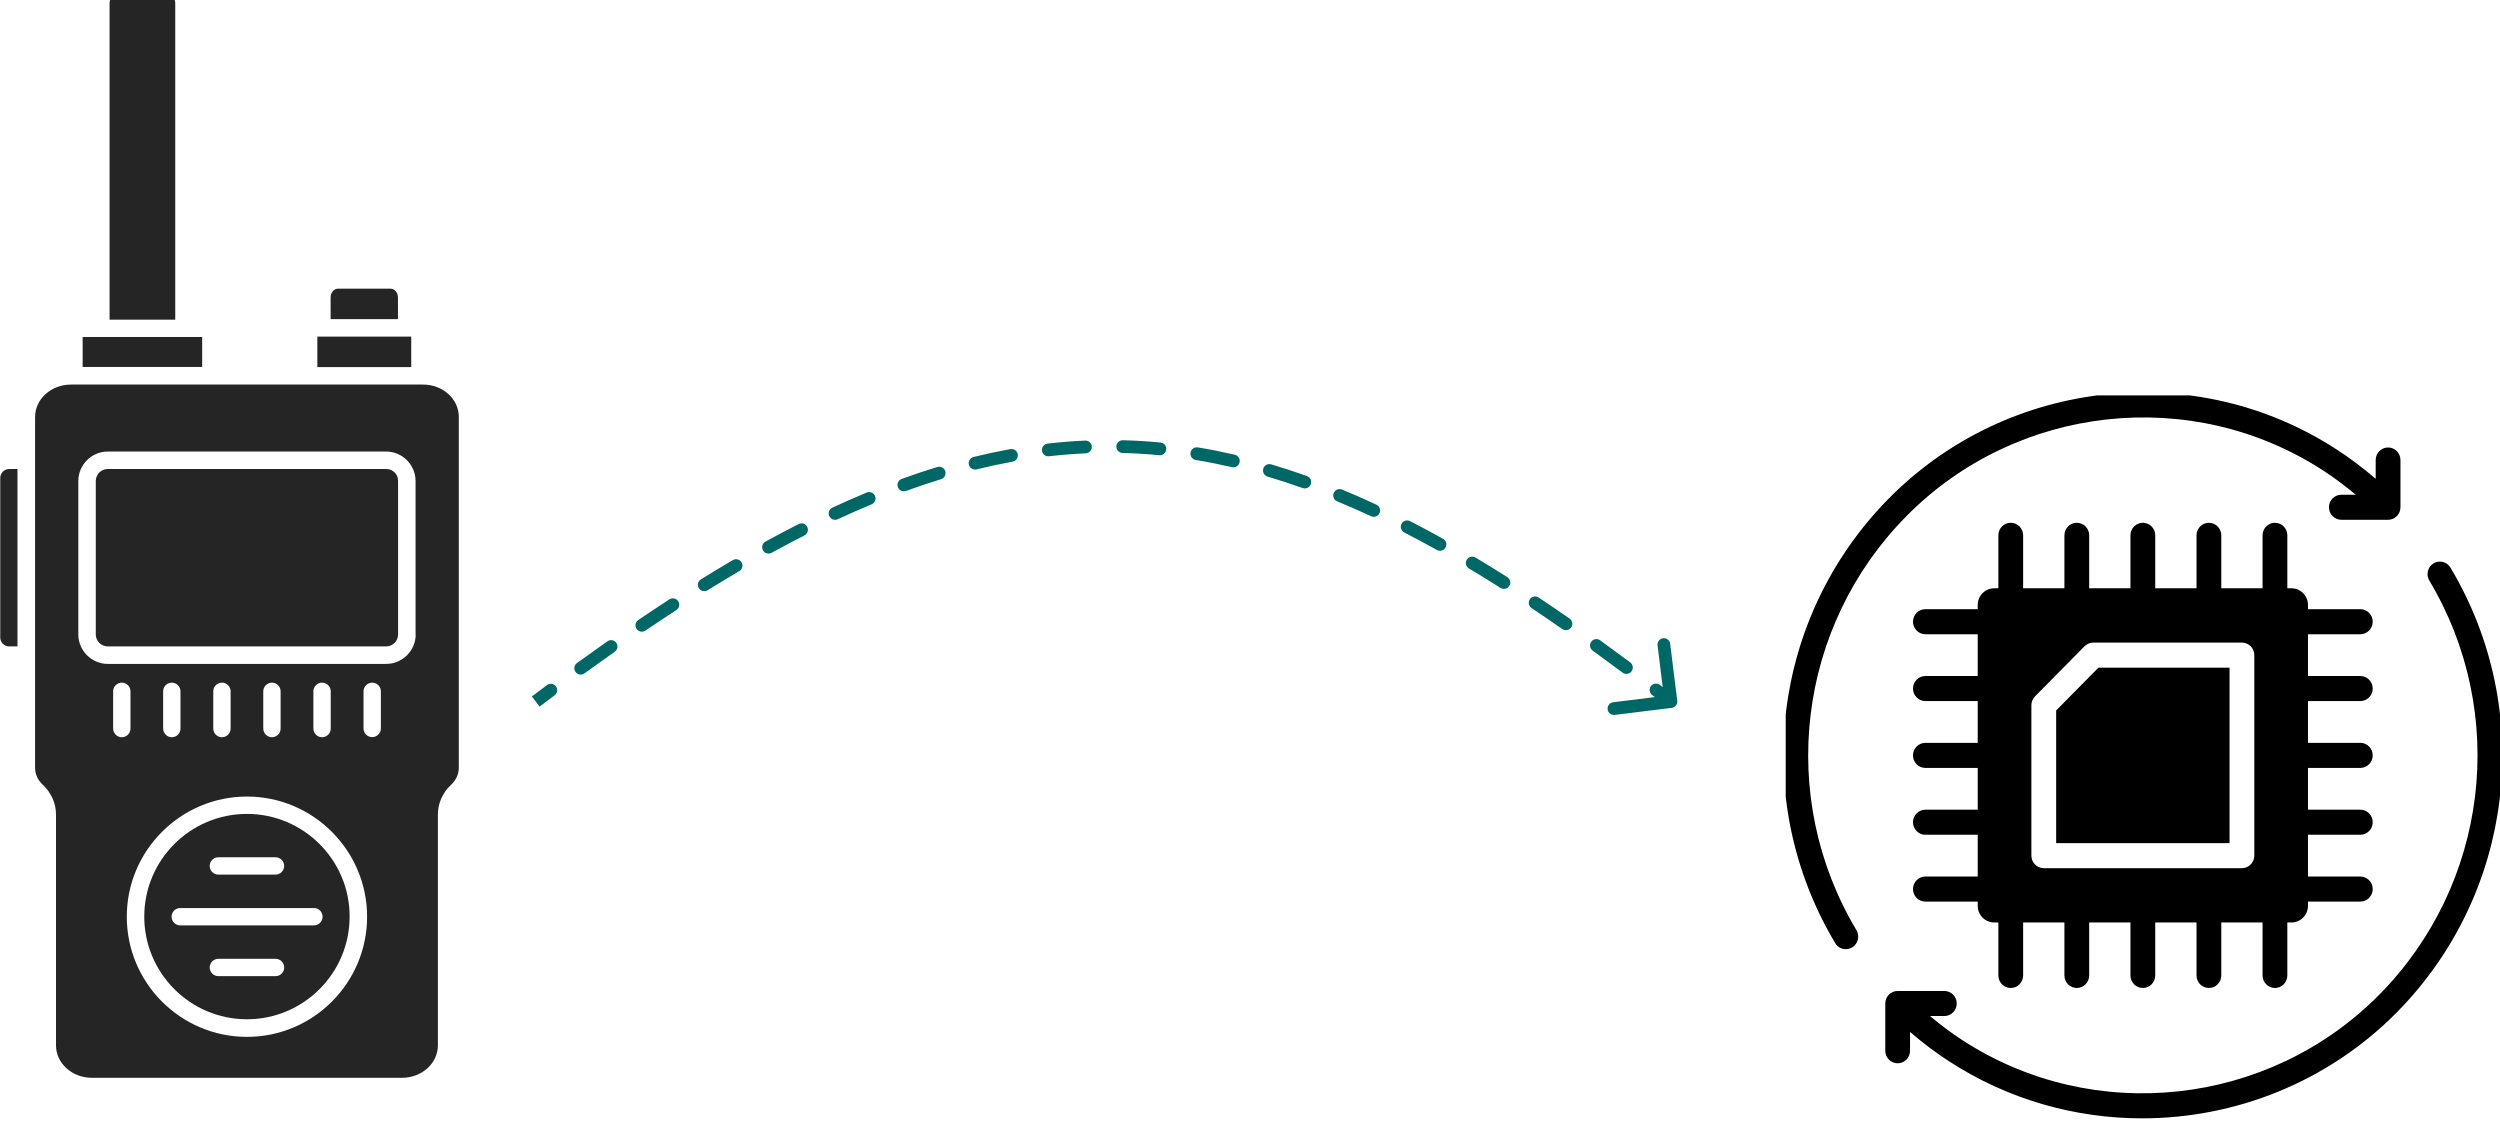
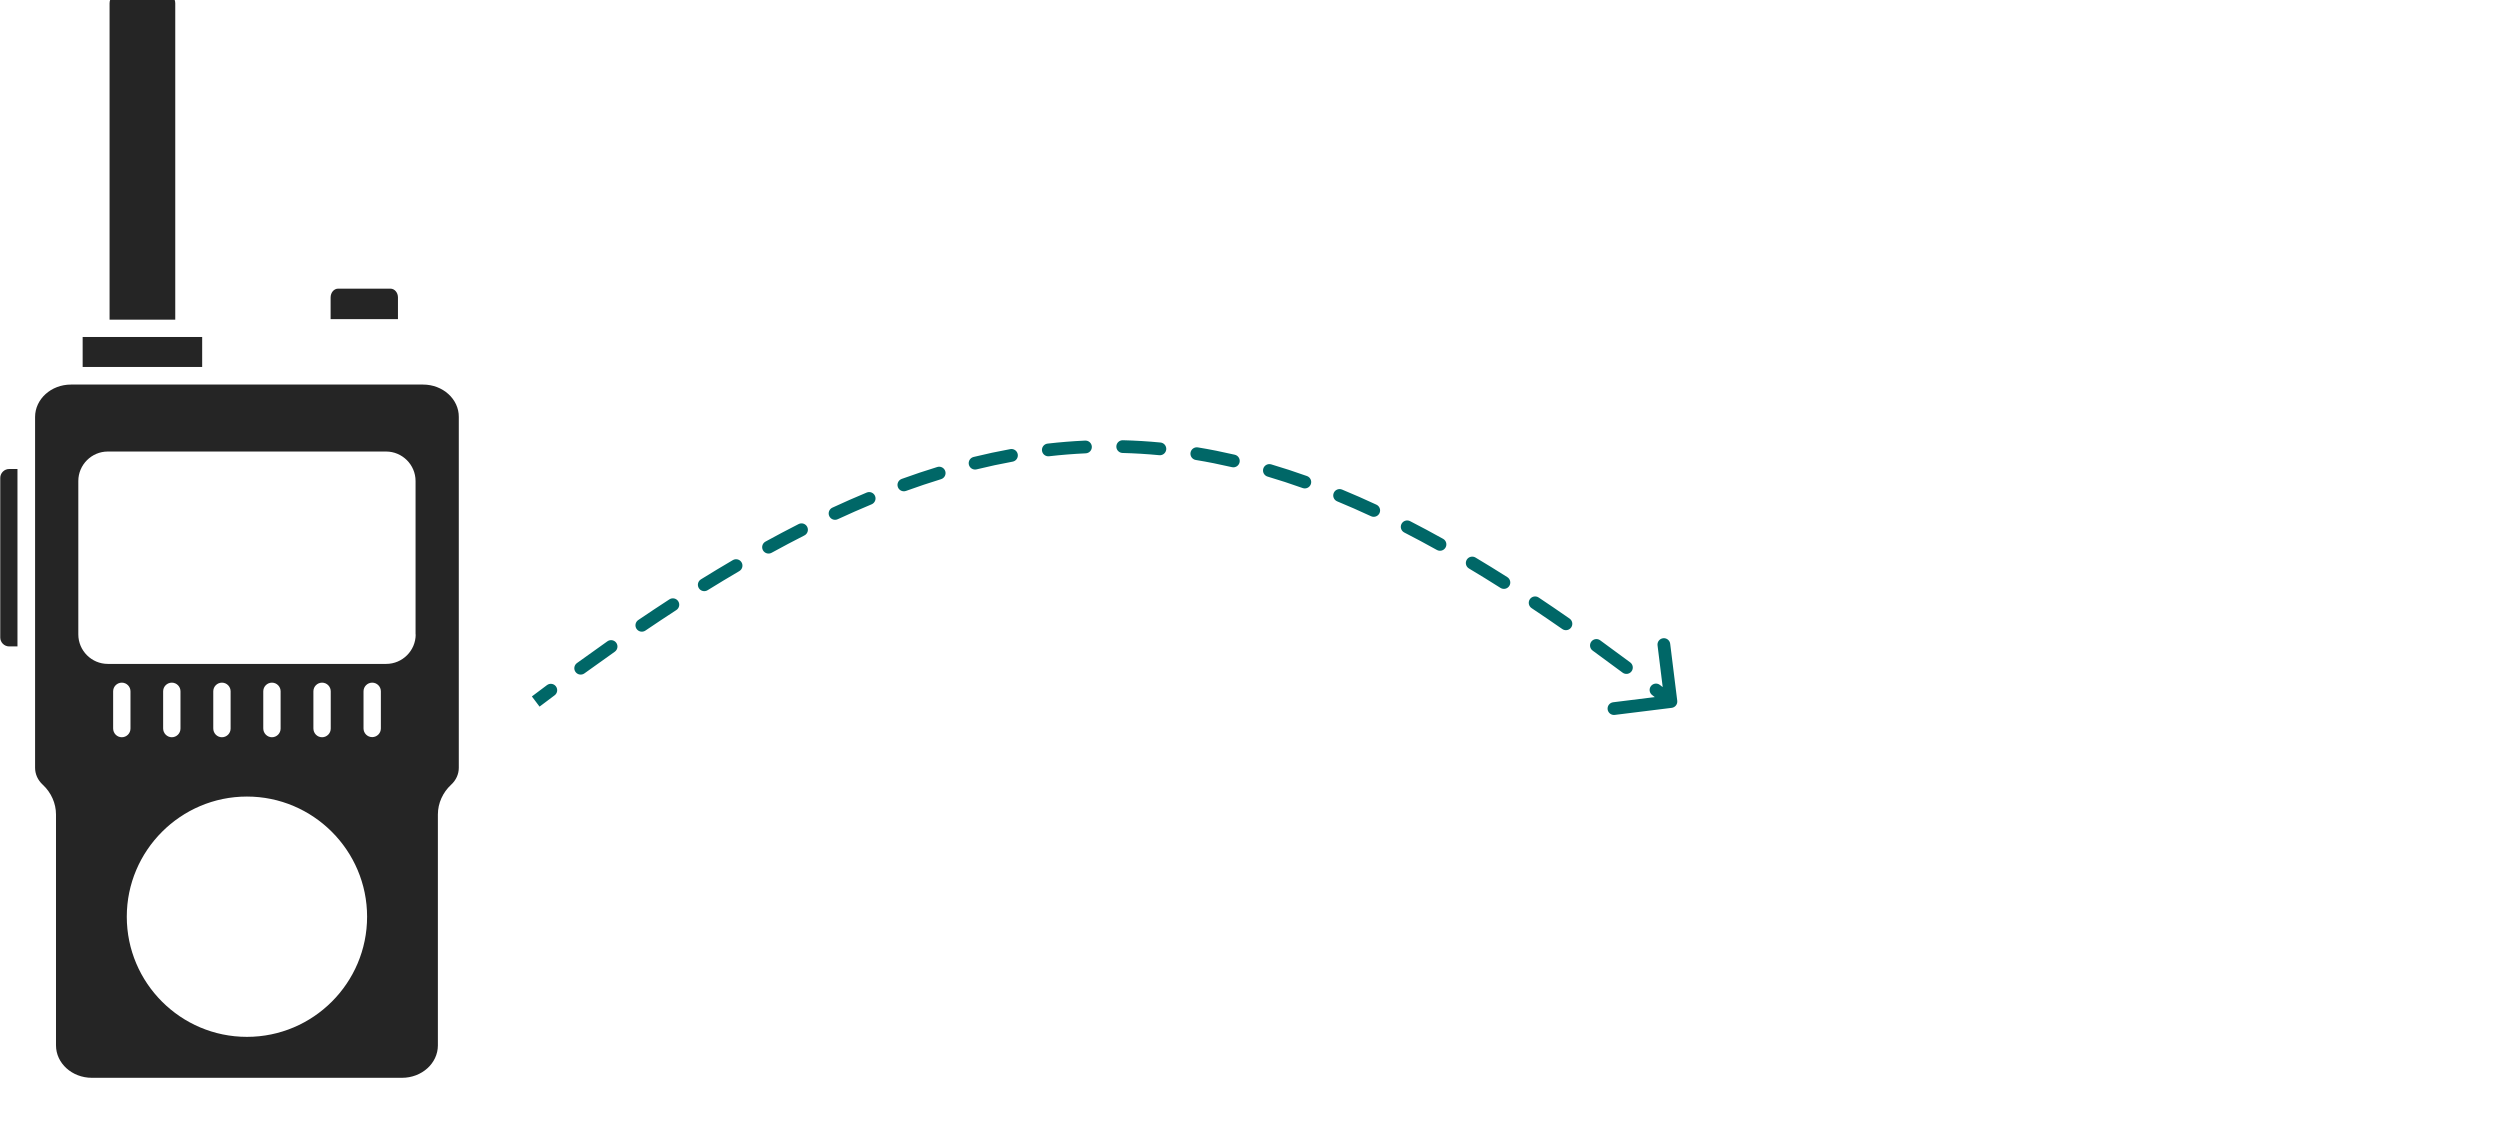
<svg xmlns="http://www.w3.org/2000/svg" width="196" height="88" viewBox="0 0 196 88" fill="none">
  <g clip-path="url(#clip0_170_342)">
    <path d="M15.85 26.42H6.48V28.77H15.85V26.42Z" fill="#252525" />
    <path d="M13 -0.5H12.99H9.34H9.33C8.92 -0.5 8.59 -0.16 8.59 0.25V25.06H13.74V0.25C13.74 -0.16 13.41 -0.5 13 -0.5Z" fill="#252525" />
    <path d="M0.02 37.47V49.98C0.02 50.37 0.34 50.68 0.72 50.68H1.37V36.77H0.72C0.34 36.77 0.02 37.08 0.02 37.47Z" fill="#252525" />
-     <path d="M19.36 63.81C14.92 63.81 11.31 67.42 11.31 71.86C11.31 76.3 14.92 79.91 19.36 79.91C23.8 79.91 27.41 76.3 27.41 71.86C27.42 67.43 23.8 63.81 19.36 63.81ZM17.12 67.21H21.6C21.98 67.21 22.28 67.52 22.28 67.89C22.28 68.27 21.97 68.57 21.6 68.57H17.12C16.74 68.57 16.44 68.26 16.44 67.89C16.44 67.51 16.75 67.21 17.12 67.21ZM21.6 76.53H17.12C16.74 76.53 16.44 76.22 16.44 75.85C16.44 75.47 16.75 75.17 17.12 75.17H21.6C21.98 75.17 22.28 75.48 22.28 75.85C22.29 76.22 21.98 76.53 21.6 76.53ZM25.29 71.87C25.29 72.25 24.98 72.55 24.61 72.55H14.13C13.75 72.55 13.45 72.24 13.45 71.87C13.45 71.49 13.76 71.19 14.13 71.19H24.6C24.98 71.18 25.29 71.49 25.29 71.87Z" fill="#252525" />
-     <path d="M32.24 26.39H24.88V28.78H32.24V26.39Z" fill="#252525" />
    <path d="M30.61 22.63H26.51C26.18 22.63 25.92 22.94 25.92 23.32V25.02H31.2V23.32C31.2 22.94 30.94 22.63 30.61 22.63Z" fill="#252525" />
    <path d="M33.17 30.15H5.56C4.01 30.15 2.75 31.29 2.75 32.69V60.19C2.75 60.69 2.96 61.16 3.35 61.52C4.01 62.13 4.39 62.98 4.39 63.85V81.96C4.39 83.36 5.65 84.5 7.2 84.5H31.52C33.07 84.5 34.33 83.36 34.33 81.96V63.85C34.33 62.98 34.71 62.13 35.37 61.52C35.76 61.16 35.97 60.69 35.97 60.19V32.69C35.98 31.29 34.72 30.15 33.17 30.15ZM8.87 57.11V54.2C8.87 53.82 9.18 53.52 9.55 53.52C9.93 53.52 10.23 53.83 10.23 54.2V57.12C10.23 57.5 9.92 57.8 9.55 57.8C9.17 57.8 8.87 57.49 8.87 57.11ZM19.36 81.29C14.16 81.29 9.94 77.06 9.94 71.87C9.94 66.68 14.17 62.45 19.36 62.45C24.55 62.45 28.78 66.68 28.78 71.87C28.78 77.06 24.56 81.29 19.36 81.29ZM12.79 57.11V54.2C12.79 53.82 13.1 53.52 13.47 53.52C13.85 53.52 14.15 53.83 14.15 54.2V57.12C14.15 57.5 13.84 57.8 13.47 57.8C13.1 57.8 12.79 57.49 12.79 57.11ZM16.72 57.11V54.2C16.72 53.82 17.03 53.52 17.4 53.52C17.78 53.52 18.08 53.83 18.08 54.2V57.12C18.08 57.5 17.77 57.8 17.4 57.8C17.02 57.8 16.72 57.49 16.72 57.11ZM20.64 57.11V54.2C20.64 53.82 20.95 53.52 21.32 53.52C21.7 53.52 22 53.83 22 54.2V57.12C22 57.5 21.69 57.8 21.32 57.8C20.95 57.8 20.64 57.49 20.64 57.11ZM24.57 57.11V54.2C24.57 53.82 24.88 53.52 25.25 53.52C25.63 53.52 25.93 53.83 25.93 54.2V57.12C25.93 57.5 25.62 57.8 25.25 57.8C24.87 57.8 24.57 57.49 24.57 57.11ZM29.86 57.11C29.86 57.49 29.55 57.79 29.18 57.79C28.8 57.79 28.5 57.48 28.5 57.11V54.2C28.5 53.82 28.81 53.52 29.18 53.52C29.56 53.52 29.86 53.83 29.86 54.2V57.11ZM32.59 49.74C32.59 51.01 31.55 52.05 30.28 52.05H8.45C7.18 52.05 6.14 51.01 6.14 49.74V37.71C6.14 36.44 7.18 35.4 8.45 35.4H30.27C31.54 35.4 32.58 36.44 32.58 37.71V49.74H32.59Z" fill="#252525" />
-     <path d="M30.28 36.77H8.45C7.93 36.77 7.51 37.19 7.51 37.71V49.74C7.51 50.26 7.93 50.68 8.45 50.68H30.27C30.79 50.68 31.21 50.26 31.21 49.74V37.71C31.22 37.19 30.8 36.77 30.28 36.77Z" fill="#252525" />
  </g>
  <path d="M131.061 55.496C131.335 55.462 131.53 55.213 131.496 54.939L130.943 50.473C130.909 50.199 130.66 50.004 130.386 50.038C130.112 50.072 129.917 50.322 129.951 50.596L130.442 54.565L126.473 55.057C126.199 55.091 126.004 55.34 126.038 55.614C126.072 55.888 126.321 56.083 126.596 56.049L131.061 55.496ZM43.483 54.512C43.704 54.347 43.75 54.034 43.585 53.813C43.42 53.591 43.106 53.545 42.885 53.711L43.184 54.111L43.483 54.512ZM45.233 51.984C45.009 52.146 44.959 52.459 45.121 52.682C45.283 52.906 45.596 52.956 45.82 52.793L45.526 52.389L45.233 51.984ZM48.197 51.096C48.423 50.937 48.477 50.626 48.319 50.4C48.16 50.174 47.848 50.119 47.622 50.278L47.91 50.687L48.197 51.096ZM50.04 48.61C49.811 48.765 49.751 49.076 49.906 49.304C50.061 49.533 50.372 49.593 50.6 49.438L50.32 49.024L50.04 48.61ZM53.025 47.828C53.257 47.678 53.323 47.368 53.172 47.137C53.022 46.905 52.712 46.84 52.481 46.99L52.753 47.409L53.025 47.828ZM54.951 45.422C54.716 45.568 54.644 45.876 54.789 46.111C54.934 46.345 55.242 46.418 55.477 46.272L55.214 45.847L54.951 45.422ZM57.961 44.775C58.2 44.636 58.28 44.329 58.14 44.091C58.001 43.853 57.694 43.773 57.456 43.912L57.709 44.344L57.961 44.775ZM60.013 42.461C59.771 42.594 59.682 42.898 59.815 43.14C59.948 43.382 60.252 43.471 60.494 43.338L60.253 42.9L60.013 42.461ZM63.066 41.978C63.312 41.853 63.41 41.552 63.285 41.306C63.16 41.059 62.859 40.961 62.613 41.086L62.84 41.532L63.066 41.978ZM65.258 39.8C65.007 39.916 64.898 40.214 65.014 40.464C65.131 40.715 65.428 40.824 65.678 40.707L65.468 40.254L65.258 39.8ZM68.334 39.539C68.589 39.433 68.71 39.141 68.604 38.886C68.498 38.63 68.205 38.51 67.95 38.616L68.142 39.077L68.334 39.539ZM70.693 37.547C70.433 37.642 70.299 37.928 70.393 38.188C70.487 38.448 70.774 38.582 71.034 38.487L70.863 38.017L70.693 37.547ZM73.778 37.568C74.042 37.487 74.191 37.208 74.11 36.944C74.029 36.68 73.749 36.531 73.485 36.612L73.632 37.09L73.778 37.568ZM76.326 35.827C76.058 35.893 75.894 36.164 75.96 36.432C76.026 36.7 76.296 36.864 76.565 36.798L76.445 36.313L76.326 35.827ZM79.389 36.194C79.66 36.145 79.841 35.885 79.791 35.613C79.742 35.341 79.482 35.161 79.21 35.21L79.299 35.702L79.389 36.194ZM82.131 34.778C81.857 34.809 81.66 35.057 81.692 35.331C81.723 35.606 81.971 35.803 82.245 35.771L82.188 35.274L82.131 34.778ZM85.123 35.541C85.399 35.529 85.613 35.295 85.6 35.02C85.588 34.744 85.354 34.53 85.078 34.542L85.101 35.042L85.123 35.541ZM88.034 34.514C87.757 34.507 87.528 34.725 87.521 35.001C87.514 35.277 87.732 35.506 88.008 35.513L88.021 35.014L88.034 34.514ZM90.887 35.688C91.162 35.715 91.406 35.513 91.433 35.238C91.459 34.963 91.258 34.719 90.983 34.693L90.935 35.19L90.887 35.688ZM93.912 35.075C93.639 35.03 93.382 35.215 93.337 35.487C93.292 35.76 93.476 36.017 93.749 36.062L93.83 35.569L93.912 35.075ZM96.582 36.625C96.851 36.688 97.12 36.52 97.182 36.251C97.245 35.982 97.077 35.714 96.808 35.651L96.695 36.138L96.582 36.625ZM99.662 36.406C99.397 36.327 99.119 36.478 99.041 36.743C98.962 37.008 99.113 37.286 99.378 37.365L99.52 36.885L99.662 36.406ZM102.13 38.264C102.39 38.357 102.676 38.221 102.769 37.961C102.862 37.701 102.726 37.415 102.466 37.322L102.298 37.793L102.13 38.264ZM105.216 38.381C104.961 38.276 104.669 38.397 104.563 38.653C104.458 38.908 104.579 39.2 104.835 39.306L105.025 38.843L105.216 38.381ZM107.489 40.472C107.74 40.589 108.037 40.48 108.154 40.23C108.27 39.98 108.162 39.682 107.911 39.566L107.7 40.019L107.489 40.472ZM110.551 40.858C110.306 40.732 110.004 40.829 109.878 41.075C109.752 41.32 109.849 41.622 110.095 41.748L110.323 41.303L110.551 40.858ZM112.652 43.117C112.894 43.252 113.198 43.165 113.332 42.924C113.467 42.683 113.38 42.378 113.139 42.244L112.896 42.681L112.652 43.117ZM115.678 43.71C115.441 43.569 115.134 43.646 114.993 43.883C114.851 44.12 114.929 44.427 115.166 44.569L115.422 44.14L115.678 43.71ZM117.639 46.092C117.872 46.239 118.181 46.17 118.329 45.937C118.477 45.703 118.407 45.395 118.174 45.247L117.907 45.669L117.639 46.092ZM120.631 46.845C120.401 46.691 120.091 46.754 119.938 46.983C119.785 47.213 119.847 47.523 120.077 47.677L120.354 47.261L120.631 46.845ZM122.484 49.317C122.71 49.475 123.022 49.419 123.18 49.193C123.338 48.966 123.282 48.655 123.055 48.497L122.769 48.907L122.484 49.317ZM125.451 50.198C125.227 50.036 124.915 50.087 124.753 50.31C124.591 50.534 124.641 50.847 124.865 51.008L125.158 50.603L125.451 50.198ZM127.212 52.735C127.433 52.901 127.747 52.855 127.912 52.634C128.077 52.413 128.032 52.1 127.811 51.934L127.512 52.335L127.212 52.735ZM130.136 53.698C129.917 53.529 129.603 53.57 129.434 53.789C129.266 54.008 129.307 54.322 129.526 54.49L129.831 54.094L130.136 53.698ZM42 55L42.301 55.399C42.697 55.1 43.091 54.804 43.483 54.512L43.184 54.111L42.885 53.711C42.492 54.004 42.096 54.301 41.699 54.601L42 55ZM45.526 52.389L45.82 52.793C46.62 52.213 47.413 51.647 48.197 51.096L47.91 50.687L47.622 50.278C46.834 50.832 46.037 51.401 45.233 51.984L45.526 52.389ZM50.32 49.024L50.6 49.438C51.417 48.885 52.225 48.348 53.025 47.828L52.753 47.409L52.481 46.99C51.675 47.513 50.861 48.053 50.04 48.61L50.32 49.024ZM55.214 45.847L55.477 46.272C56.314 45.755 57.142 45.255 57.961 44.775L57.709 44.344L57.456 43.912C56.629 44.397 55.794 44.9 54.951 45.422L55.214 45.847ZM60.253 42.9L60.494 43.338C61.36 42.863 62.217 42.409 63.066 41.978L62.84 41.532L62.613 41.086C61.754 41.523 60.888 41.981 60.013 42.461L60.253 42.9ZM65.468 40.254L65.678 40.707C66.572 40.293 67.457 39.904 68.334 39.539L68.142 39.077L67.95 38.616C67.06 38.986 66.163 39.38 65.258 39.8L65.468 40.254ZM70.863 38.017L71.034 38.487C71.956 38.153 72.87 37.846 73.778 37.568L73.632 37.09L73.485 36.612C72.561 36.895 71.63 37.207 70.693 37.547L70.863 38.017ZM76.445 36.313L76.565 36.798C77.512 36.566 78.453 36.364 79.389 36.194L79.299 35.702L79.21 35.21C78.253 35.384 77.292 35.59 76.326 35.827L76.445 36.313ZM82.188 35.274L82.245 35.771C83.208 35.661 84.167 35.585 85.123 35.541L85.101 35.042L85.078 34.542C84.098 34.587 83.117 34.665 82.131 34.778L82.188 35.274ZM88.021 35.014L88.008 35.513C88.968 35.538 89.927 35.596 90.887 35.688L90.935 35.19L90.983 34.693C89.999 34.598 89.017 34.539 88.034 34.514L88.021 35.014ZM93.83 35.569L93.749 36.062C94.69 36.217 95.634 36.405 96.582 36.625L96.695 36.138L96.808 35.651C95.84 35.426 94.875 35.234 93.912 35.075L93.83 35.569ZM99.52 36.885L99.378 37.365C100.29 37.635 101.207 37.935 102.13 38.264L102.298 37.793L102.466 37.322C101.527 36.987 100.593 36.681 99.662 36.406L99.52 36.885ZM105.025 38.843L104.835 39.306C105.713 39.669 106.598 40.057 107.489 40.472L107.7 40.019L107.911 39.566C107.007 39.145 106.109 38.75 105.216 38.381L105.025 38.843ZM110.323 41.303L110.095 41.748C110.94 42.182 111.792 42.638 112.652 43.117L112.896 42.681L113.139 42.244C112.27 41.76 111.407 41.297 110.551 40.858L110.323 41.303ZM115.422 44.14L115.166 44.569C115.983 45.057 116.807 45.564 117.639 46.092L117.907 45.669L118.174 45.247C117.335 44.715 116.503 44.203 115.678 43.71L115.422 44.14ZM120.354 47.261L120.077 47.677C120.871 48.206 121.674 48.753 122.484 49.317L122.769 48.907L123.055 48.497C122.24 47.929 121.432 47.378 120.631 46.845L120.354 47.261ZM125.158 50.603L124.865 51.008C125.64 51.569 126.422 52.145 127.212 52.735L127.512 52.335L127.811 51.934C127.017 51.341 126.23 50.762 125.451 50.198L125.158 50.603ZM129.831 54.094L129.526 54.49C129.913 54.788 130.302 55.09 130.693 55.394L131 55L131.307 54.606C130.915 54.3 130.524 53.997 130.136 53.698L129.831 54.094ZM131.061 55.496C131.335 55.462 131.53 55.213 131.496 54.939L130.943 50.473C130.909 50.199 130.66 50.004 130.386 50.038C130.112 50.072 129.917 50.322 129.951 50.596L130.442 54.565L126.473 55.057C126.199 55.091 126.004 55.34 126.038 55.614C126.072 55.888 126.321 56.083 126.596 56.049L131.061 55.496ZM43.483 54.512C43.704 54.347 43.75 54.034 43.585 53.813C43.42 53.591 43.106 53.545 42.885 53.711L43.184 54.111L43.483 54.512ZM45.233 51.984C45.009 52.146 44.959 52.459 45.121 52.682C45.283 52.906 45.596 52.956 45.82 52.793L45.526 52.389L45.233 51.984ZM48.197 51.096C48.423 50.937 48.477 50.626 48.319 50.4C48.16 50.174 47.848 50.119 47.622 50.278L47.91 50.687L48.197 51.096ZM50.04 48.61C49.811 48.765 49.751 49.076 49.906 49.304C50.061 49.533 50.372 49.593 50.6 49.438L50.32 49.024L50.04 48.61ZM53.025 47.828C53.257 47.678 53.323 47.368 53.172 47.137C53.022 46.905 52.712 46.84 52.481 46.99L52.753 47.409L53.025 47.828ZM54.951 45.422C54.716 45.568 54.644 45.876 54.789 46.111C54.934 46.345 55.242 46.418 55.477 46.272L55.214 45.847L54.951 45.422ZM57.961 44.775C58.2 44.636 58.28 44.329 58.14 44.091C58.001 43.853 57.694 43.773 57.456 43.912L57.709 44.344L57.961 44.775ZM60.013 42.461C59.771 42.594 59.682 42.898 59.815 43.14C59.948 43.382 60.252 43.471 60.494 43.338L60.253 42.9L60.013 42.461ZM63.066 41.978C63.312 41.853 63.41 41.552 63.285 41.306C63.16 41.059 62.859 40.961 62.613 41.086L62.84 41.532L63.066 41.978ZM65.258 39.8C65.007 39.916 64.898 40.214 65.014 40.464C65.131 40.715 65.428 40.824 65.678 40.707L65.468 40.254L65.258 39.8ZM68.334 39.539C68.589 39.433 68.71 39.141 68.604 38.886C68.498 38.63 68.205 38.51 67.95 38.616L68.142 39.077L68.334 39.539ZM70.693 37.547C70.433 37.642 70.299 37.928 70.393 38.188C70.487 38.448 70.774 38.582 71.034 38.487L70.863 38.017L70.693 37.547ZM73.778 37.568C74.042 37.487 74.191 37.208 74.11 36.944C74.029 36.68 73.749 36.531 73.485 36.612L73.632 37.09L73.778 37.568ZM76.326 35.827C76.058 35.893 75.894 36.164 75.96 36.432C76.026 36.7 76.296 36.864 76.565 36.798L76.445 36.313L76.326 35.827ZM79.389 36.194C79.66 36.145 79.841 35.885 79.791 35.613C79.742 35.341 79.482 35.161 79.21 35.21L79.299 35.702L79.389 36.194ZM82.131 34.778C81.857 34.809 81.66 35.057 81.692 35.331C81.723 35.606 81.971 35.803 82.245 35.771L82.188 35.274L82.131 34.778ZM85.123 35.541C85.399 35.529 85.613 35.295 85.6 35.02C85.588 34.744 85.354 34.53 85.078 34.542L85.101 35.042L85.123 35.541ZM88.034 34.514C87.757 34.507 87.528 34.725 87.521 35.001C87.514 35.277 87.732 35.506 88.008 35.513L88.021 35.014L88.034 34.514ZM90.887 35.688C91.162 35.715 91.406 35.513 91.433 35.238C91.459 34.963 91.258 34.719 90.983 34.693L90.935 35.19L90.887 35.688ZM93.912 35.075C93.639 35.03 93.382 35.215 93.337 35.487C93.292 35.76 93.476 36.017 93.749 36.062L93.83 35.569L93.912 35.075ZM96.582 36.625C96.851 36.688 97.12 36.52 97.182 36.251C97.245 35.982 97.077 35.714 96.808 35.651L96.695 36.138L96.582 36.625ZM99.662 36.406C99.397 36.327 99.119 36.478 99.041 36.743C98.962 37.008 99.113 37.286 99.378 37.365L99.52 36.885L99.662 36.406ZM102.13 38.264C102.39 38.357 102.676 38.221 102.769 37.961C102.862 37.701 102.726 37.415 102.466 37.322L102.298 37.793L102.13 38.264ZM105.216 38.381C104.961 38.276 104.669 38.397 104.563 38.653C104.458 38.908 104.579 39.2 104.835 39.306L105.025 38.843L105.216 38.381ZM107.489 40.472C107.74 40.589 108.037 40.48 108.154 40.23C108.27 39.98 108.162 39.682 107.911 39.566L107.7 40.019L107.489 40.472ZM110.551 40.858C110.306 40.732 110.004 40.829 109.878 41.075C109.752 41.32 109.849 41.622 110.095 41.748L110.323 41.303L110.551 40.858ZM112.652 43.117C112.894 43.252 113.198 43.165 113.332 42.924C113.467 42.683 113.38 42.378 113.139 42.244L112.896 42.681L112.652 43.117ZM115.678 43.71C115.441 43.569 115.134 43.646 114.993 43.883C114.851 44.12 114.929 44.427 115.166 44.569L115.422 44.14L115.678 43.71ZM117.639 46.092C117.872 46.239 118.181 46.17 118.329 45.937C118.477 45.703 118.407 45.395 118.174 45.247L117.907 45.669L117.639 46.092ZM120.631 46.845C120.401 46.691 120.091 46.754 119.938 46.983C119.785 47.213 119.847 47.523 120.077 47.677L120.354 47.261L120.631 46.845ZM122.484 49.317C122.71 49.475 123.022 49.419 123.18 49.193C123.338 48.966 123.282 48.655 123.055 48.497L122.769 48.907L122.484 49.317ZM125.451 50.198C125.227 50.036 124.915 50.087 124.753 50.31C124.591 50.534 124.641 50.847 124.865 51.008L125.158 50.603L125.451 50.198ZM127.212 52.735C127.433 52.901 127.747 52.855 127.912 52.634C128.077 52.413 128.032 52.1 127.811 51.934L127.512 52.335L127.212 52.735ZM130.136 53.698C129.917 53.529 129.603 53.57 129.434 53.789C129.266 54.008 129.307 54.322 129.526 54.49L129.831 54.094L130.136 53.698ZM42 55L42.301 55.399C42.697 55.1 43.091 54.804 43.483 54.512L43.184 54.111L42.885 53.711C42.492 54.004 42.096 54.301 41.699 54.601L42 55ZM45.526 52.389L45.82 52.793C46.62 52.213 47.413 51.647 48.197 51.096L47.91 50.687L47.622 50.278C46.834 50.832 46.037 51.401 45.233 51.984L45.526 52.389ZM50.32 49.024L50.6 49.438C51.417 48.885 52.225 48.348 53.025 47.828L52.753 47.409L52.481 46.99C51.675 47.513 50.861 48.053 50.04 48.61L50.32 49.024ZM55.214 45.847L55.477 46.272C56.314 45.755 57.142 45.255 57.961 44.775L57.709 44.344L57.456 43.912C56.629 44.397 55.794 44.9 54.951 45.422L55.214 45.847ZM60.253 42.9L60.494 43.338C61.36 42.863 62.217 42.409 63.066 41.978L62.84 41.532L62.613 41.086C61.754 41.523 60.888 41.981 60.013 42.461L60.253 42.9ZM65.468 40.254L65.678 40.707C66.572 40.293 67.457 39.904 68.334 39.539L68.142 39.077L67.95 38.616C67.06 38.986 66.163 39.38 65.258 39.8L65.468 40.254ZM70.863 38.017L71.034 38.487C71.956 38.153 72.87 37.846 73.778 37.568L73.632 37.09L73.485 36.612C72.561 36.895 71.63 37.207 70.693 37.547L70.863 38.017ZM76.445 36.313L76.565 36.798C77.512 36.566 78.453 36.364 79.389 36.194L79.299 35.702L79.21 35.21C78.253 35.384 77.292 35.59 76.326 35.827L76.445 36.313ZM82.188 35.274L82.245 35.771C83.208 35.661 84.167 35.585 85.123 35.541L85.101 35.042L85.078 34.542C84.098 34.587 83.117 34.665 82.131 34.778L82.188 35.274ZM88.021 35.014L88.008 35.513C88.968 35.538 89.927 35.596 90.887 35.688L90.935 35.19L90.983 34.693C89.999 34.598 89.017 34.539 88.034 34.514L88.021 35.014ZM93.83 35.569L93.749 36.062C94.69 36.217 95.634 36.405 96.582 36.625L96.695 36.138L96.808 35.651C95.84 35.426 94.875 35.234 93.912 35.075L93.83 35.569ZM99.52 36.885L99.378 37.365C100.29 37.635 101.207 37.935 102.13 38.264L102.298 37.793L102.466 37.322C101.527 36.987 100.593 36.681 99.662 36.406L99.52 36.885ZM105.025 38.843L104.835 39.306C105.713 39.669 106.598 40.057 107.489 40.472L107.7 40.019L107.911 39.566C107.007 39.145 106.109 38.75 105.216 38.381L105.025 38.843ZM110.323 41.303L110.095 41.748C110.94 42.182 111.792 42.638 112.652 43.117L112.896 42.681L113.139 42.244C112.27 41.76 111.407 41.297 110.551 40.858L110.323 41.303ZM115.422 44.14L115.166 44.569C115.983 45.057 116.807 45.564 117.639 46.092L117.907 45.669L118.174 45.247C117.335 44.715 116.503 44.203 115.678 43.71L115.422 44.14ZM120.354 47.261L120.077 47.677C120.871 48.206 121.674 48.753 122.484 49.317L122.769 48.907L123.055 48.497C122.24 47.929 121.432 47.378 120.631 46.845L120.354 47.261ZM125.158 50.603L124.865 51.008C125.64 51.569 126.422 52.145 127.212 52.735L127.512 52.335L127.811 51.934C127.017 51.341 126.23 50.762 125.451 50.198L125.158 50.603ZM129.831 54.094L129.526 54.49C129.913 54.788 130.302 55.09 130.693 55.394L131 55L131.307 54.606C130.915 54.3 130.524 53.997 130.136 53.698L129.831 54.094Z" fill="#006767" />
  <g clip-path="url(#clip1_170_342)">
-     <path d="M187.91 79.37C182.503 84.842 175.241 87.678 167.945 87.678C162.696 87.678 157.427 86.212 152.81 83.207C151.742 82.518 150.721 81.743 149.747 80.903V82.38C149.747 82.921 149.312 83.362 148.776 83.362C148.241 83.362 147.806 82.921 147.806 82.38V78.675C147.806 78.133 148.241 77.692 148.776 77.692H152.438C152.973 77.692 153.409 78.133 153.409 78.675C153.409 79.216 152.973 79.657 152.438 79.657H151.311C152.127 80.339 152.971 80.981 153.856 81.551C164.135 88.242 177.879 86.74 186.538 77.98C195.089 69.324 196.701 55.976 190.459 45.517C190.182 45.054 190.329 44.45 190.787 44.169C191.245 43.889 191.842 44.038 192.119 44.504C198.825 55.737 197.095 70.075 187.909 79.37L187.91 79.37ZM149.464 40.465C158.118 31.702 171.859 30.2 182.143 36.893C183.028 37.463 183.874 38.105 184.689 38.787H183.561C183.026 38.787 182.59 39.228 182.59 39.769C182.59 40.311 183.026 40.752 183.561 40.752H187.225C187.76 40.752 188.196 40.311 188.196 39.769V36.064C188.196 35.523 187.76 35.082 187.225 35.082C186.69 35.082 186.254 35.523 186.254 36.064V37.541C185.281 36.704 184.259 35.926 183.191 35.238C172.15 28.05 157.385 29.665 148.09 39.074C138.904 48.37 137.174 62.707 143.88 73.94C144.063 74.246 144.384 74.415 144.712 74.415C144.884 74.415 145.056 74.37 145.214 74.275C145.672 73.994 145.82 73.39 145.545 72.927C139.298 62.466 140.91 49.118 149.464 40.465ZM161.203 55.7V66.1H174.796V52.344H164.519L161.203 55.7ZM180.946 49.724V52.999H185.05C185.585 52.999 186.021 53.44 186.021 53.982C186.021 54.523 185.585 54.964 185.05 54.964H180.946V58.239H185.05C185.585 58.239 186.021 58.681 186.021 59.222C186.021 59.763 185.585 60.205 185.05 60.205H180.946V63.48H185.05C185.585 63.48 186.021 63.921 186.021 64.462C186.021 65.004 185.585 65.445 185.05 65.445H180.946V68.72H185.05C185.585 68.72 186.021 69.161 186.021 69.703C186.021 70.244 185.585 70.685 185.05 70.685H180.946V71.013C180.946 71.737 180.367 72.323 179.651 72.323H179.327V76.476C179.327 77.017 178.891 77.458 178.356 77.458C177.821 77.458 177.385 77.017 177.385 76.476V72.323H174.149V76.476C174.149 77.017 173.713 77.458 173.178 77.458C172.643 77.458 172.207 77.017 172.207 76.476V72.323H168.97V76.476C168.97 77.017 168.535 77.458 167.999 77.458C167.464 77.458 167.028 77.017 167.028 76.476V72.323H163.792V76.476C163.792 77.017 163.356 77.458 162.821 77.458C162.286 77.458 161.85 77.017 161.85 76.476V72.323H158.614V76.476C158.614 77.017 158.178 77.458 157.643 77.458C157.107 77.458 156.672 77.017 156.672 76.476V72.323H156.348C155.632 72.323 155.053 71.737 155.053 71.013V70.685H150.949C150.414 70.685 149.978 70.244 149.978 69.703C149.978 69.161 150.414 68.72 150.949 68.72H155.053V65.445H150.949C150.414 65.445 149.978 65.004 149.978 64.462C149.978 63.921 150.414 63.48 150.949 63.48H155.053V60.205H150.949C150.414 60.205 149.978 59.763 149.978 59.222C149.978 58.681 150.414 58.239 150.949 58.239H155.053V54.964H150.949C150.414 54.964 149.978 54.523 149.978 53.982C149.978 53.44 150.414 52.999 150.949 52.999H155.053V49.724H150.949C150.414 49.724 149.978 49.283 149.978 48.741C149.978 48.2 150.414 47.759 150.949 47.759H155.053V47.431C155.053 46.707 155.632 46.121 156.348 46.121H156.672V41.968C156.672 41.427 157.107 40.986 157.643 40.986C158.178 40.986 158.614 41.427 158.614 41.968V46.121H161.85V41.968C161.85 41.427 162.286 40.986 162.821 40.986C163.356 40.986 163.792 41.427 163.792 41.968V46.121H167.028V41.968C167.028 41.427 167.464 40.986 167.999 40.986C168.535 40.986 168.97 41.427 168.97 41.968V46.121H172.207V41.968C172.207 41.427 172.643 40.986 173.178 40.986C173.713 40.986 174.149 41.427 174.149 41.968V46.121H177.385V41.968C177.385 41.427 177.821 40.986 178.356 40.986C178.891 40.986 179.327 41.427 179.327 41.968V46.121H179.651C180.367 46.121 180.946 46.707 180.946 47.431V47.759H185.05C185.585 47.759 186.021 48.2 186.021 48.741C186.021 49.283 185.585 49.724 185.05 49.724H180.946ZM176.738 51.361C176.738 50.82 176.302 50.379 175.767 50.379H164.116C163.858 50.379 163.612 50.484 163.429 50.666L159.545 54.596C159.362 54.781 159.261 55.031 159.261 55.292V67.082C159.261 67.624 159.697 68.065 160.232 68.065H175.767C176.302 68.065 176.738 67.624 176.738 67.082L176.738 51.361Z" fill="black" />
-   </g>
+     </g>
  <defs>
    <clipPath id="clip0_170_342">
      <rect width="36" height="85" fill="white" />
    </clipPath>
    <clipPath id="clip1_170_342">
-       <rect width="56" height="57" fill="white" transform="translate(140 31)" />
-     </clipPath>
+       </clipPath>
  </defs>
</svg>